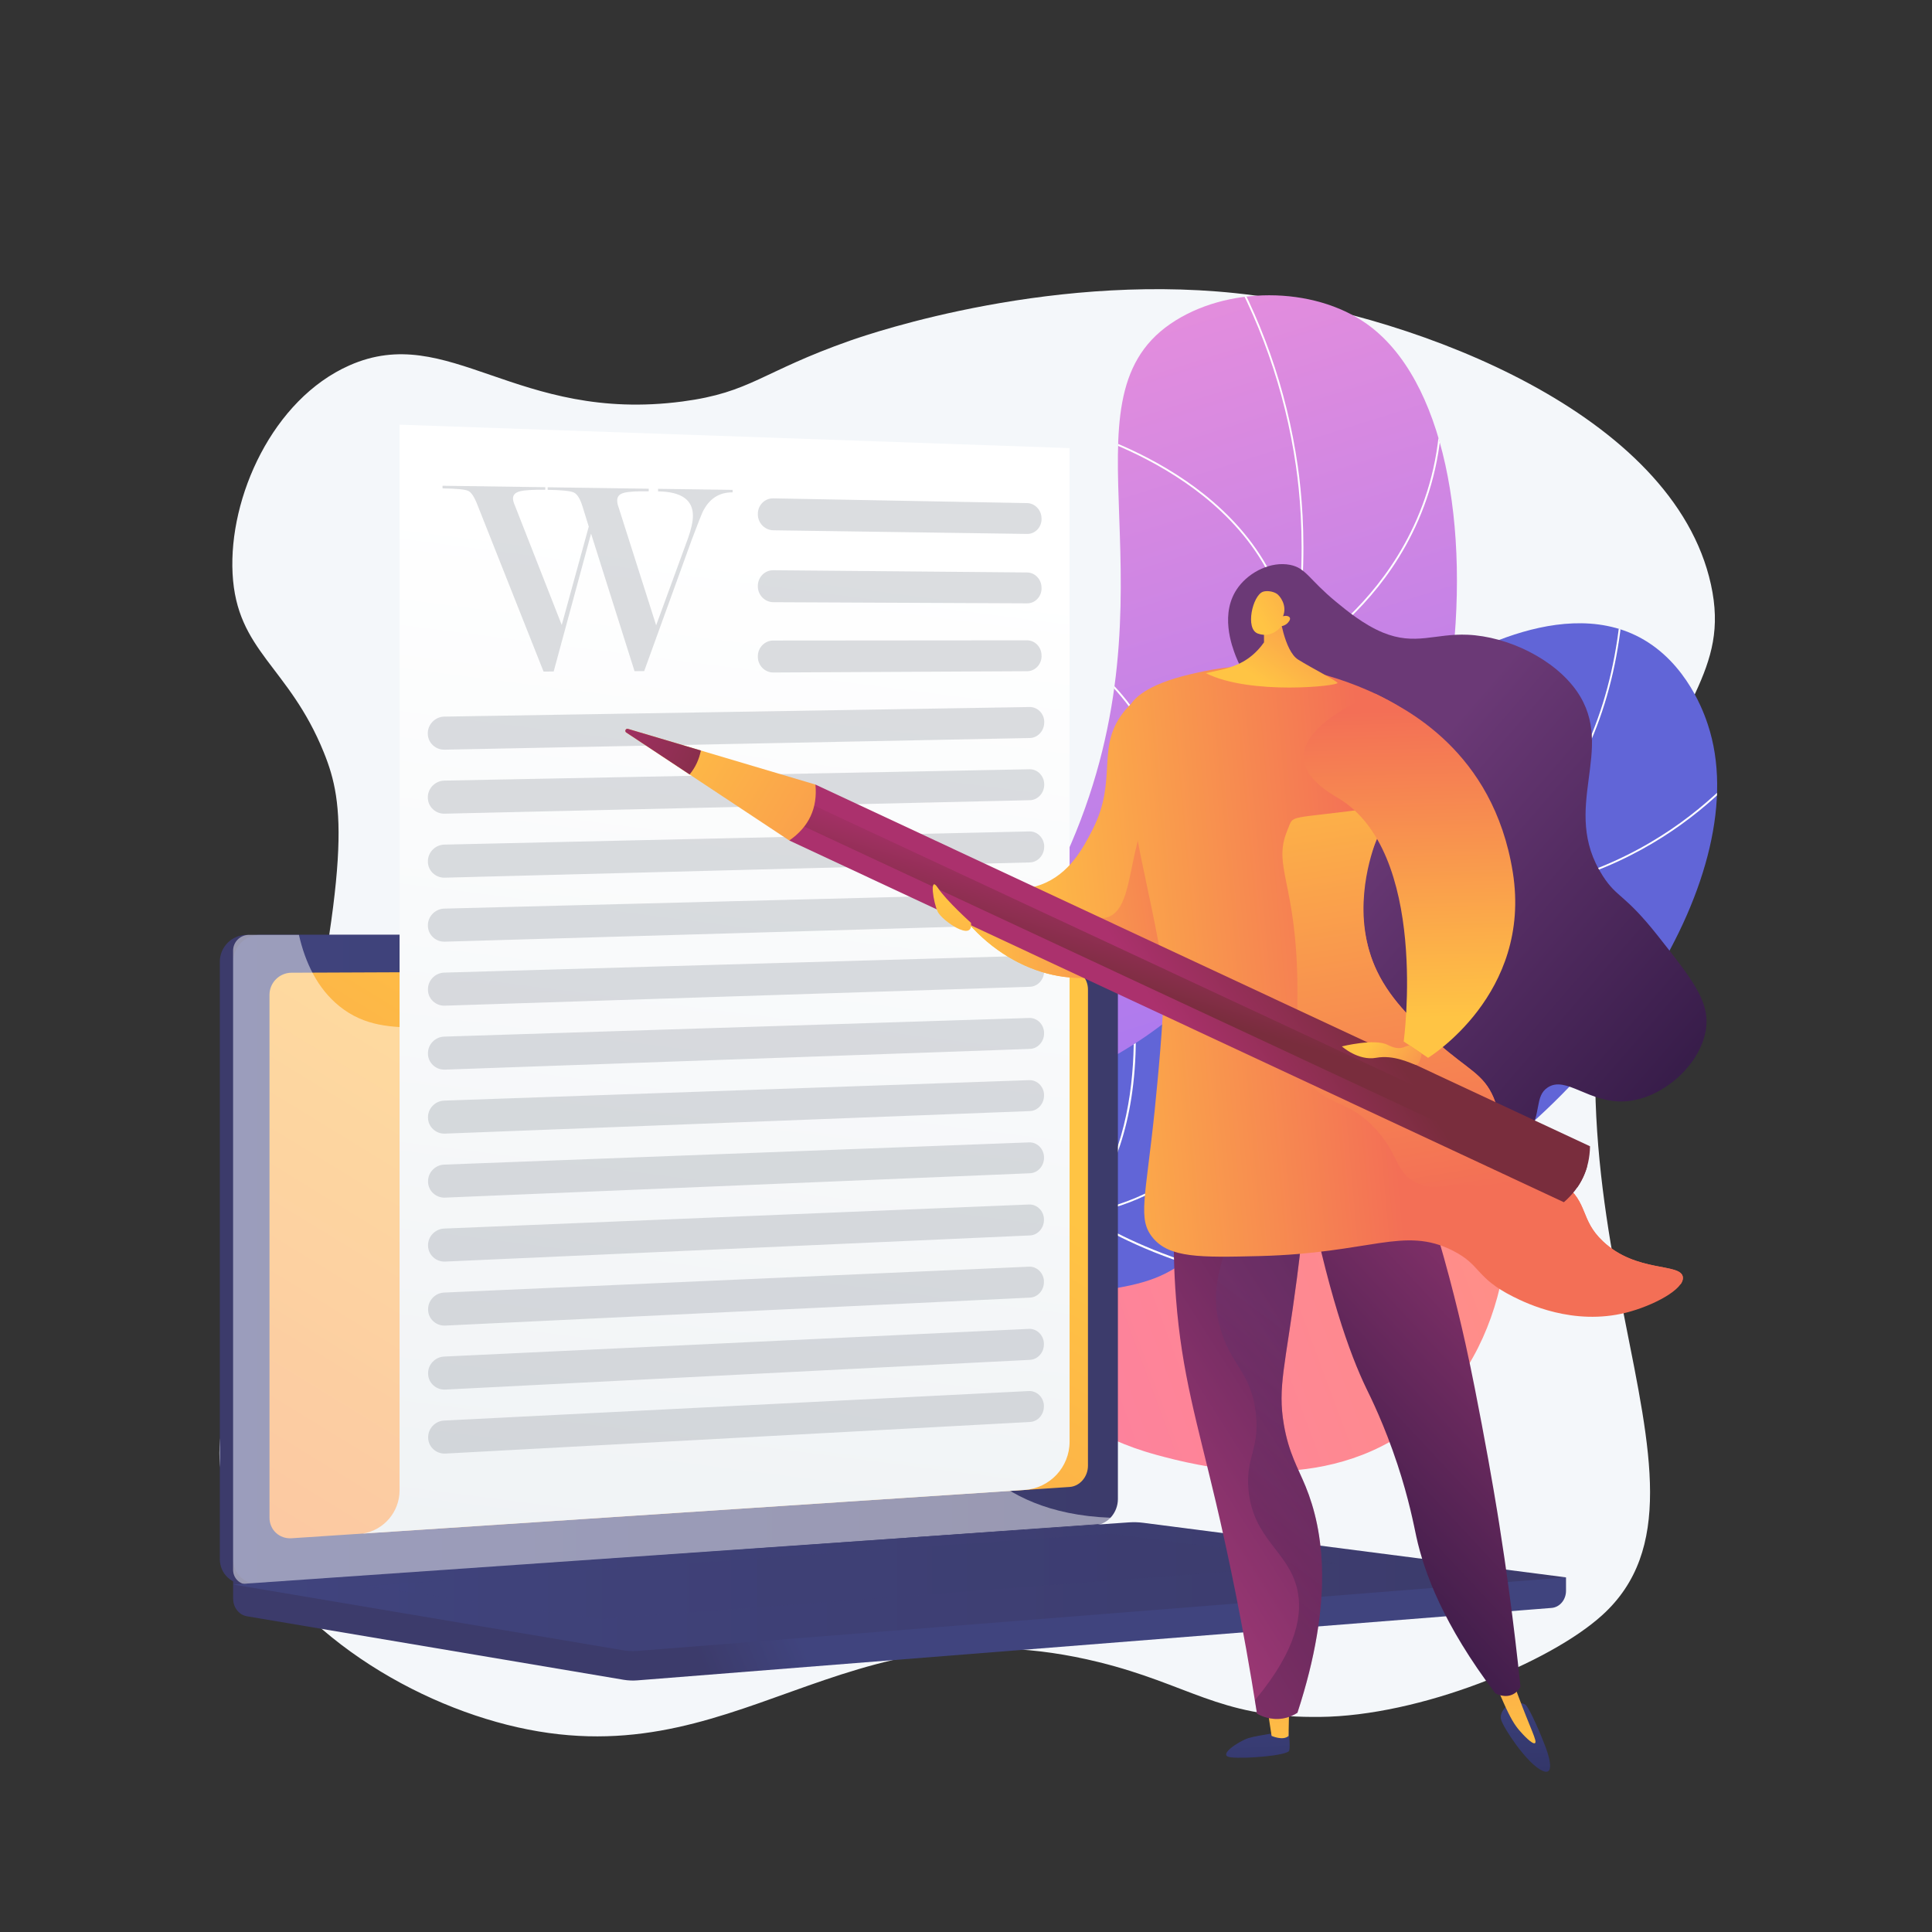
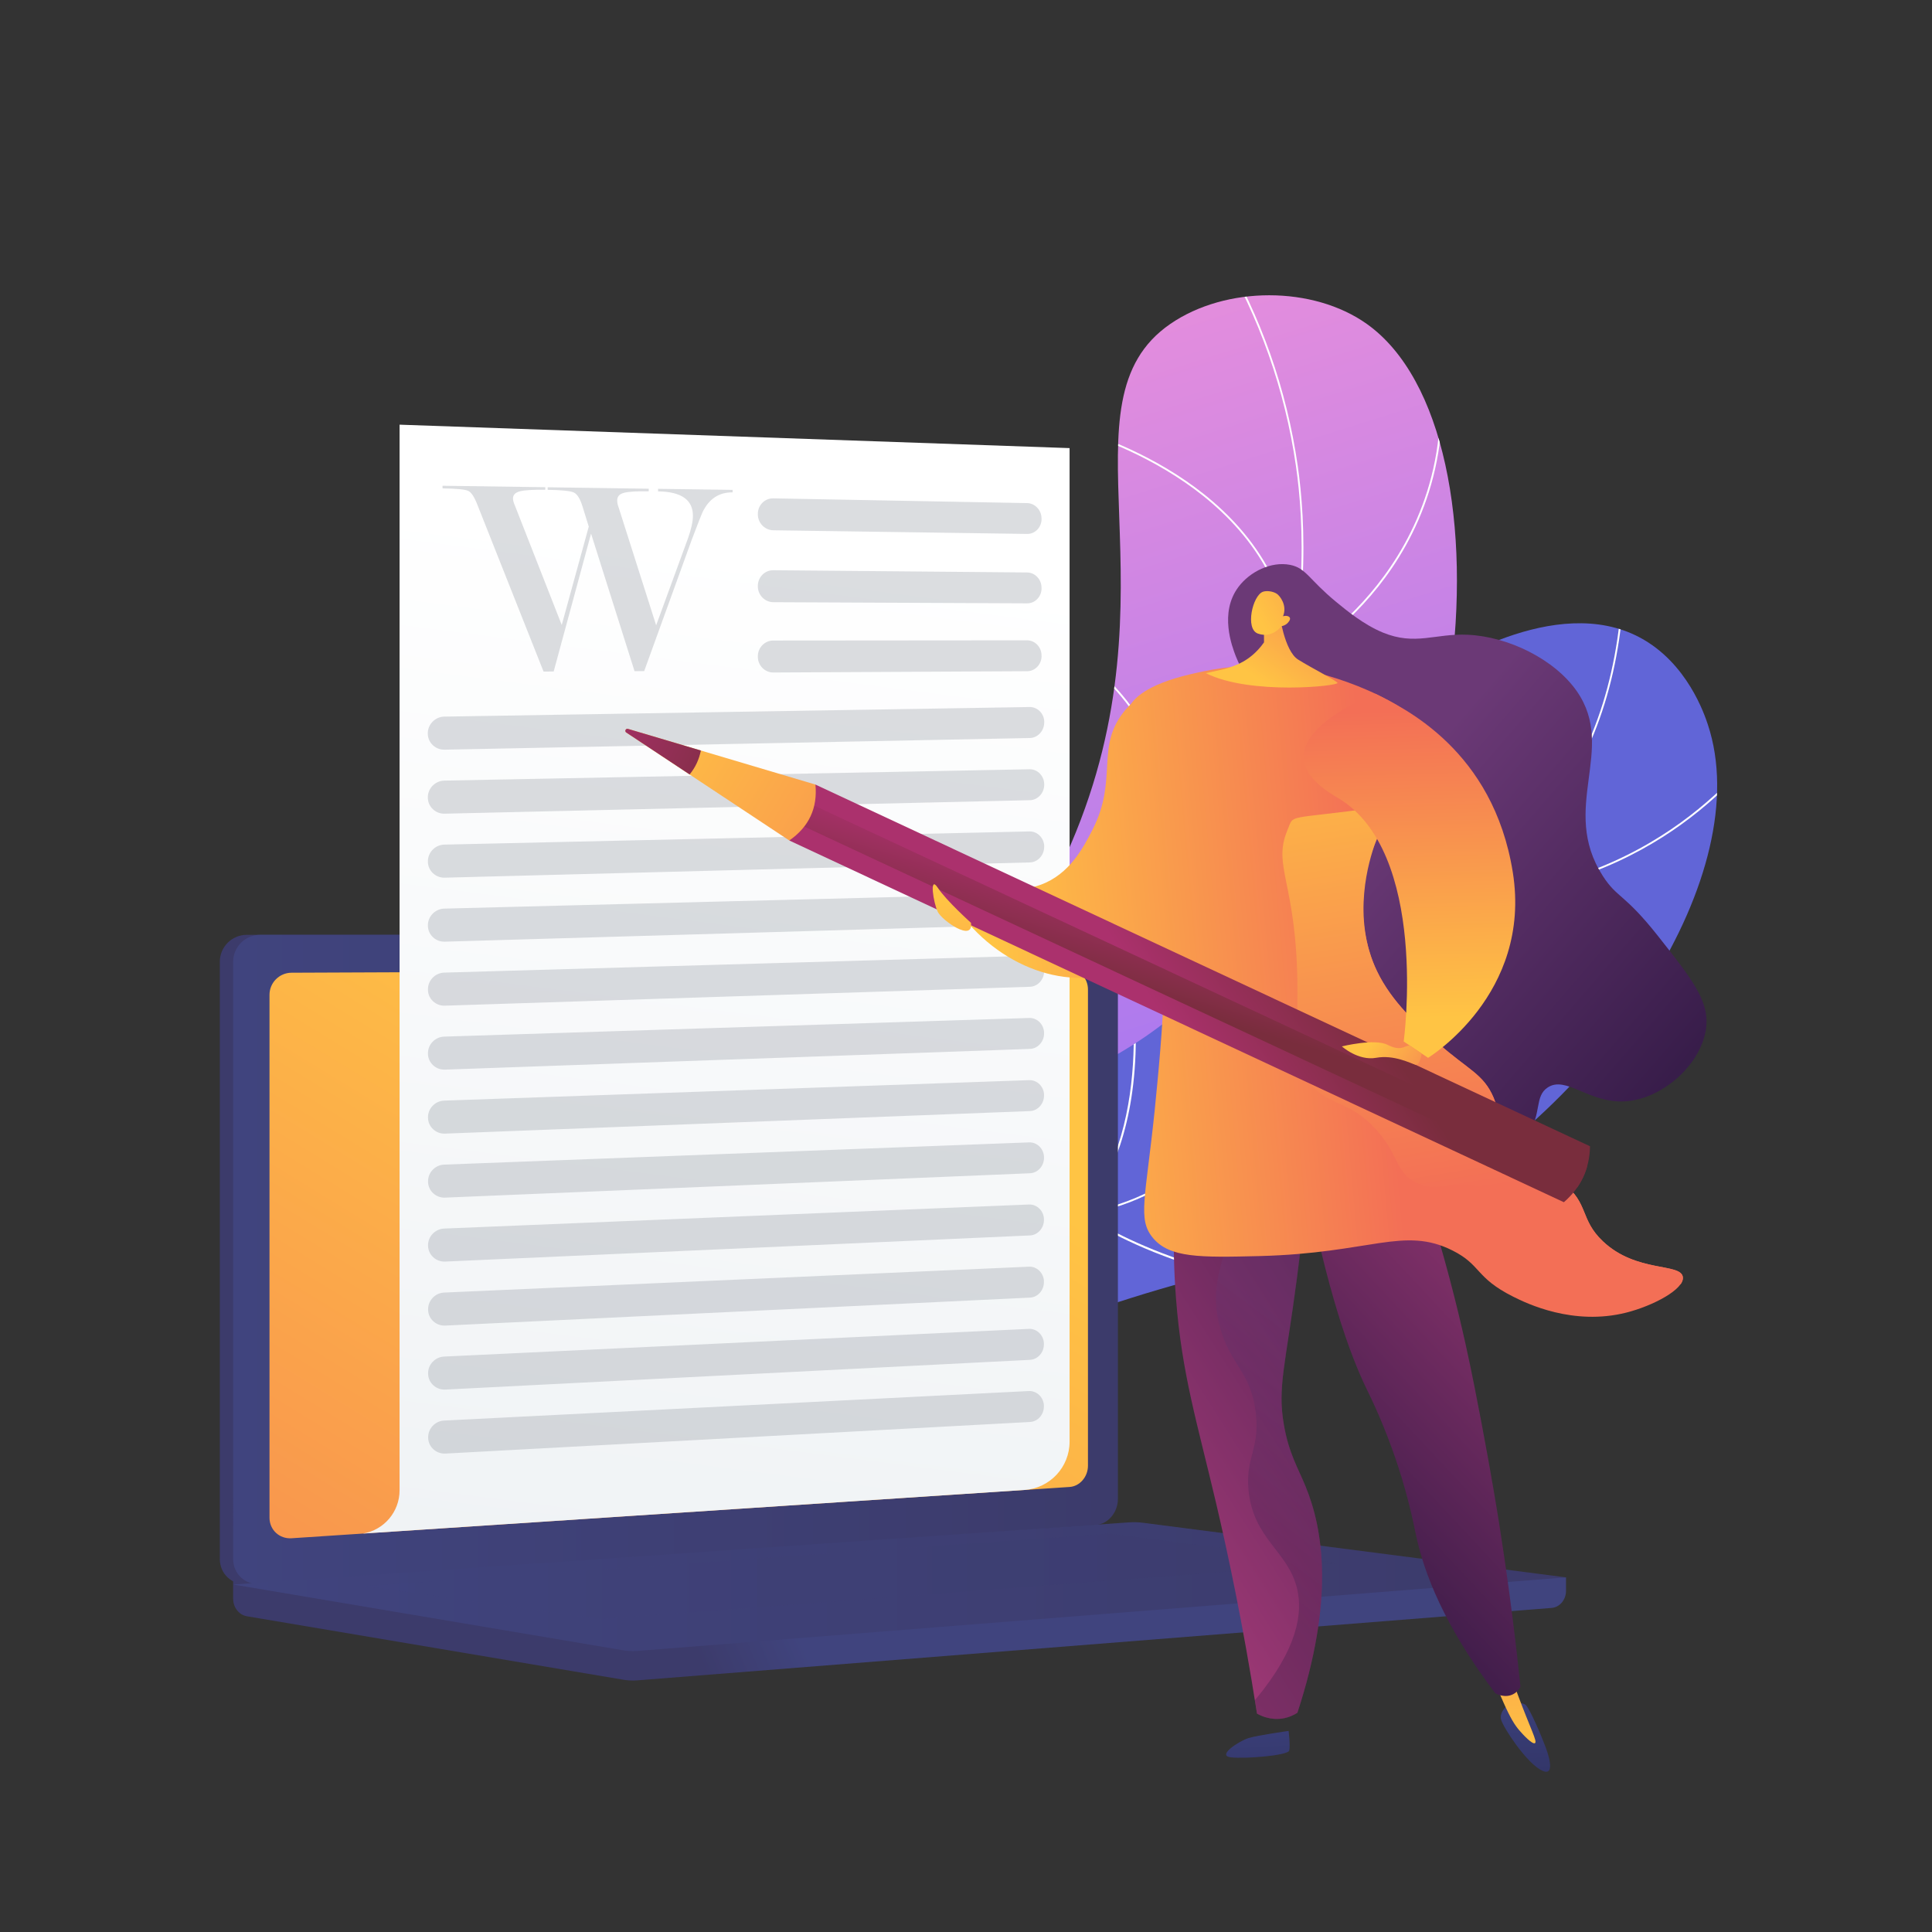
<svg xmlns="http://www.w3.org/2000/svg" xmlns:xlink="http://www.w3.org/1999/xlink" version="1.1" x="0px" y="0px" viewBox="0 0 3710 3710" style="enable-background:new 0 0 3710 3710;" xml:space="preserve">
  <rect x="0" y="0" width="3710" height="3710" fill="#333333" stroke="none" />
  <style type="text/css">
	.st0{fill:#F4F7FA;}
	.st1{clip-path:url(#SVGID_00000121983758461259841870000007239345870152349878_);}
	.st2{fill:#FFFFFF;}
	.st3{clip-path:url(#SVGID_00000152239650690144188360000001129319232117741964_);}
	.st4{fill:url(#SVGID_00000031906709372973249830000013454560593897697467_);}
	.st5{fill:url(#SVGID_00000145017882488214488750000015173523761120881046_);}
	.st6{fill:url(#SVGID_00000181798303057853961290000006615050728723353014_);}
	.st7{fill:url(#SVGID_00000029745557702491100670000013782602319890832293_);}
	.st8{fill:url(#SVGID_00000122694829107742926710000004389039874273674655_);}
	.st9{opacity:0.48;fill:#FFFFFF;}
	.st10{fill:url(#SVGID_00000156546536900854283000000003583242459233286023_);}
	.st11{opacity:0.3;fill:url(#SVGID_00000031925797568306669400000007102659576217581462_);}
	.st12{fill:url(#SVGID_00000005985887140104204570000004758200307479907509_);}
	.st13{opacity:0.39;}
	.st14{fill:#A2A7AE;}
	.st15{opacity:0.39;fill:#A2A7AE;}
	.st16{fill:url(#SVGID_00000093136040222805711190000013455313162360169660_);}
	.st17{fill:url(#SVGID_00000165209768866990631250000008379586290152352433_);}
	.st18{fill:url(#SVGID_00000149374511411464165610000009273422643273660600_);}
	.st19{fill:url(#SVGID_00000025413443619112075240000017303973662807377839_);}
	.st20{fill:url(#SVGID_00000116232201560653793720000002924979565741324706_);}
	.st21{fill:url(#SVGID_00000178897584849263211570000007540094273471524738_);}
	.st22{fill:url(#SVGID_00000161628532378853128870000005461770870670721429_);}
	.st23{fill:url(#SVGID_00000111878200161035218960000005765411594380440211_);}
	.st24{opacity:0.3;fill:url(#SVGID_00000144335755118618803110000008106202031271583904_);}
	.st25{fill:url(#SVGID_00000160152582327406424910000013615576418396554938_);}
	.st26{fill:url(#SVGID_00000134234201423060666660000007963181595960898997_);}
	.st27{fill:url(#SVGID_00000046316206249076959170000005281946981293167492_);}
	.st28{fill:url(#SVGID_00000092429482898644452660000001179056647179733656_);}
	.st29{fill:url(#SVGID_00000057130863043861271620000017191555443490946692_);}
	.st30{fill:url(#SVGID_00000156555375839055682500000011263541042148715421_);}
	.st31{fill:url(#SVGID_00000039849014348695036230000012017587679659871669_);}
	.st32{fill:url(#SVGID_00000090262982312359977280000017955902672027013001_);}
	.st33{fill:url(#SVGID_00000022560509362780249450000009484937792801099429_);}
	.st34{fill:url(#SVGID_00000170971767172424494880000000528304624820028081_);}
	.st35{fill:url(#SVGID_00000161617418621320396620000015552306507465218996_);}
	.st36{fill:url(#SVGID_00000155114820384875852400000013008026558171518599_);}
</style>
  <g id="Background">
</g>
  <g id="Illustration">
    <g>
-       <path class="st0" d="M670.9,701.7C523.8,766.8,439,954.6,446.6,1101.3c7.8,149.9,107.9,177.2,175.2,343.5    c40.4,99.7,52,207.5-64.1,735.4c-115.9,527.4-164.4,572.9-120.2,696.1c80.8,225.1,320.5,381.1,535.8,435.7    c444.1,112.6,637.6-243.4,1136.8-120.2c171.8,42.4,230.2,104.7,410.6,105.2c3,0,7.5,0,13.3,0c192.6-1.7,442-104.1,542.6-195.3    c275.2-249.4-177.7-767.1,56.3-1487.6c86-264.9,189.3-324.5,152.6-491.7c-72.3-328.9-563.7-513.5-878.3-555.3    c-375-49.7-733.4,72.5-774.2,86.8c-171.7,60.3-190.2,99.6-322.7,117.1C991.7,812.9,861.8,617.2,670.9,701.7z" />
      <g>
        <g>
          <g>
            <defs>
              <path id="SVGID_1_" d="M1714.6,3051c-54.3-165.6-109.7-418.5-44.9-699.2c74.4-322.3,239.1-386.8,387-731.4        c211.1-491.8-27.8-848.1,190.7-998.4c106.6-73.3,274.2-73.4,377.5,0.2c294.8,210,214,1124.6-253.8,1481.5        c-211.5,161.4-396.1,142.3-554.9,351.1C1676,2639.4,1687,2882.9,1714.6,3051z" />
            </defs>
            <linearGradient id="SVGID_00000166641697460951563730000017803349588133016994_" gradientUnits="userSpaceOnUse" x1="1851.996" y1="716.425" x2="2439.59" y2="2586.039">
              <stop offset="3.597120e-03" style="stop-color:#E38DDD" />
              <stop offset="1" style="stop-color:#9571F6" />
            </linearGradient>
            <use xlink:href="#SVGID_1_" style="overflow:visible;fill:url(#SVGID_00000166641697460951563730000017803349588133016994_);" />
            <clipPath id="SVGID_00000034087630853837370060000008753165448766554035_">
              <use xlink:href="#SVGID_1_" style="overflow:visible;" />
            </clipPath>
            <g style="clip-path:url(#SVGID_00000034087630853837370060000008753165448766554035_);">
              <path class="st2" d="M1680.5,2634l-3.4-0.9c17.8-69.9,41.7-138.6,71.1-204.2c67.6-150.8,142-233.6,236.3-338.5        c61.3-68.2,130.7-145.4,211-256.2c150.1-207.1,196.6-279.8,238.2-396.8c82.4-231.6,69.8-439.3,54.9-542.5        c-21.1-146.4-70.2-285.6-146-414l3-1.8c76,128.7,125.2,268.5,146.4,415.3c14.9,103.5,27.6,311.8-55,544.2        c-41.8,117.4-88.4,190.3-238.7,397.7c-80.3,110.9-149.8,188.2-211.2,256.4c-94.1,104.6-168.3,187.3-235.7,337.6        C1722.1,2495.9,1698.2,2564.3,1680.5,2634z" />
              <path class="st2" d="M2479,1273.3l-0.1-2.9c-3-170.8-112.2-281.3-203.2-343.9c-98.8-68-198-95.8-199-96.1l0.9-3.4        c1,0.3,100.8,28.3,200.1,96.6c91.2,62.8,200.4,173.2,204.6,343.8c14.9-8.6,92.3-56,162-143.7c71-89.5,148.2-240.4,112.5-451.7        l3.5-0.6c35.9,212.6-41.8,364.6-113.3,454.6c-77.5,97.5-164.6,145.4-165.5,145.9L2479,1273.3z" />
              <path class="st2" d="M2452,1821.4c-17.4,0-33.9-0.9-49.1-2.3c-95.8-8.8-164.3-39.8-165-40.1l-1.3-0.6l0.4-1.4        c44-167.7,5.8-291.2-34-365.3c-43.1-80.3-97.2-121.4-97.7-121.8l2.1-2.8c0.5,0.4,55.3,42,98.7,122.9        c40,74.5,78.4,198.4,34.7,366.4c10,4.4,74.8,31.2,162.7,39.2c87.8,8,217.1-1.7,335.1-93.6l2.2,2.8        C2642.2,1801.5,2535.9,1821.4,2452,1821.4z" />
              <path class="st2" d="M2254.8,2141.5c-51.1,0-93-7.1-125.5-15.9c-80.2-21.8-121.3-58.7-121.7-59.1l-0.9-0.9l0.5-1.2        c74.3-170.3-29.3-448.8-30.4-451.6l3.3-1.2c1.1,2.8,104.7,281.3,30.8,453c6.5,5.5,46.7,37.8,119.5,57.5        c73.3,19.9,195.7,30.9,362-29.9l1.2,3.3C2399.9,2130,2319.9,2141.5,2254.8,2141.5z" />
            </g>
          </g>
        </g>
        <g>
          <g>
            <defs>
              <path id="SVGID_00000124845609679212362050000011014718531735307958_" d="M1546.1,2791.3c-18.4-111.3-29-285,61.6-440.4        c158-271.1,446-181.2,721.6-471.6c222.3-234.2,152.3-416.3,398.6-572c41.2-26.1,259.1-169.5,421.1-83.1        c91.3,48.7,124.4,148.6,130.6,167.3c93.9,283.5-194.9,727.3-571.2,930.3c-216.2,116.6-286,78.5-666.5,214.5        C1818.3,2616.4,1650.4,2719.3,1546.1,2791.3z" />
            </defs>
            <linearGradient id="SVGID_00000049915937459207105620000001119441619339986876_" gradientUnits="userSpaceOnUse" x1="3161.781" y1="5392.067" x2="3053.632" y2="4914.936">
              <stop offset="0" style="stop-color:#AA80F9" />
              <stop offset="0.996" style="stop-color:#6165D7" />
            </linearGradient>
            <use xlink:href="#SVGID_00000124845609679212362050000011014718531735307958_" style="overflow:visible;fill:url(#SVGID_00000049915937459207105620000001119441619339986876_);" />
            <clipPath id="SVGID_00000165954110576619084700000016949338846688466822_">
              <use xlink:href="#SVGID_00000124845609679212362050000011014718531735307958_" style="overflow:visible;" />
            </clipPath>
            <g style="clip-path:url(#SVGID_00000165954110576619084700000016949338846688466822_);">
              <path class="st2" d="M1513.3,2925.1l-3.5-0.7c55.3-265.8,160.3-444.5,312-530.8c74.2-42.3,133.3-49,195.9-56.1        c67.4-7.6,137-15.5,229-71.1c89.4-54,121.4-106.1,162-172c36.5-59.2,81.8-132.9,183.7-231.1c89.3-86,154.3-126.3,211.6-161.8        c62.2-38.5,111.3-68.9,168.1-143.4c92.9-121.7,141.4-277.7,144.2-463.7l3.5,0.1c-2.9,186.8-51.6,343.5-145,465.8        c-57.3,75-106.6,105.6-169.1,144.3c-57.2,35.4-122,75.6-211,161.4c-101.5,97.8-146.8,171.3-183.1,230.4        c-40.8,66.3-73.1,118.6-163.2,173.1c-92.6,56-162.7,63.9-230.4,71.6c-62.2,7-121,13.7-194.6,55.6        C1672.9,2482.5,1568.5,2660.3,1513.3,2925.1z" />
              <path class="st2" d="M2803.2,1720.7c-7.7,0-15.4-0.1-23.2-0.4l-2.4-0.1l0.7-2.2c1.2-3.7,120.6-373-15.4-525.7l2.6-2.3        c39.7,44.5,82.3,136.8,60.2,323.3c-12.1,101.8-38.6,188.7-43.3,203.6c202.6,5.6,353.2-71.1,444-136.5        c98.7-71.2,149.9-144.7,150.4-145.4l2.9,2c-0.5,0.7-52,74.8-151.3,146.3C3140.4,1646.7,2996.2,1720.7,2803.2,1720.7z" />
              <path class="st2" d="M2818,2035.2c-31.2,0-60.2-1.6-86.5-4.2c-141.4-13.6-237.3-55.9-238.3-56.3l-1.4-0.6l0.4-1.5        c53.2-192.5,6.3-466.4,5.8-469.2l3.5-0.6c0.5,2.7,47.3,276-5.5,469.2c12.2,5.2,104.3,42.8,235.9,55.4        c129.9,12.5,326.2,2.6,523.3-115.6l1.8,3C3099.1,2009.7,2941.5,2035.2,2818,2035.2z" />
              <path class="st2" d="M2650.4,2484.2c-184.8,0-327.6-39-416.4-72.7c-101.2-38.4-156.1-78.4-156.6-78.8l-1.5-1.1l1.2-1.4        c146.2-178.5,89.3-473.3,88.7-476.3l3.5-0.7c0.2,0.7,14.9,75.5,11.2,171.3c-6.1,159-57.1,254.2-99.4,306.4        c20,13.9,235.3,157.2,597.7,149.5l0.1,3.5C2669.3,2484.1,2659.8,2484.2,2650.4,2484.2z" />
            </g>
          </g>
        </g>
        <g>
          <linearGradient id="SVGID_00000111162064243882491430000009972058162640396717_" gradientUnits="userSpaceOnUse" x1="74.661" y1="1301.641" x2="-1552.911" y2="2638.577" gradientTransform="matrix(0.946 0.325 -0.325 0.946 3271.104 1020.593)">
            <stop offset="0" style="stop-color:#FF9085" />
            <stop offset="1" style="stop-color:#FB6FBB" />
          </linearGradient>
-           <path style="fill:url(#SVGID_00000111162064243882491430000009972058162640396717_);" d="M1542.2,2696.8      c61.9-44.5,163.1-108.8,299.4-157.1c242.3-85.9,353.3-35.2,455.9-137.7c106.2-106,37.4-210.5,164.5-328.9      c10.7-10,147.2-133.8,270.6-87.7c86.4,32.3,120,130.4,135.8,176.4c61.2,178.7,25.6,450.9-165,585.2      c-180.7,127.3-409.5,66.6-482.2,46.9c-127.4-34.7-157.6-84.4-287.2-115.8C1776.5,2640,1634.9,2668.3,1542.2,2696.8z" />
        </g>
      </g>
      <g>
        <g>
          <linearGradient id="SVGID_00000052092744226445416360000014791618304033317507_" gradientUnits="userSpaceOnUse" x1="1529.102" y1="3126.078" x2="1349.409" y2="3201.549">
            <stop offset="0" style="stop-color:#40447E" />
            <stop offset="0.996" style="stop-color:#3C3B6B" />
          </linearGradient>
          <path style="fill:url(#SVGID_00000052092744226445416360000014791618304033317507_);" d="M3007.1,3029L447.7,3008v62      c0,16.8,11.2,31.1,26.3,33.7l723.7,122c8.6,1.4,17.3,1.8,26,1.1l1755.7-139.1c15.7-1.2,27.8-15.6,27.8-32.9V3029z" />
          <g>
            <linearGradient id="SVGID_00000088131078508437691180000011773371009233598080_" gradientUnits="userSpaceOnUse" x1="1237.845" y1="2376.896" x2="1054.513" y2="2453.895">
              <stop offset="0" style="stop-color:#40447E" />
              <stop offset="0.996" style="stop-color:#3C3B6B" />
            </linearGradient>
            <path style="fill:url(#SVGID_00000088131078508437691180000011773371009233598080_);" d="M2078.3,2928.5L474.1,3041.9       c-28.7,2-52-19.5-52-48.2V1846.9c0-28.6,23.3-51.8,52-51.8h1604.2c23.6,0,42.8,21,42.8,46.9v1036.7       C2121.1,2904.5,2101.9,2926.9,2078.3,2928.5z" />
            <linearGradient id="SVGID_00000134945548998404191980000010157890196793778322_" gradientUnits="userSpaceOnUse" x1="447.651" y1="2418.576" x2="2146.647" y2="2418.576">
              <stop offset="0" style="stop-color:#40447E" />
              <stop offset="0.996" style="stop-color:#3C3B6B" />
            </linearGradient>
            <path style="fill:url(#SVGID_00000134945548998404191980000010157890196793778322_);" d="M2103.9,2928.5L499.7,3041.9       c-28.7,2-52-19.5-52-48.2V1846.9c0-28.6,23.3-51.8,52-51.8h1604.2c23.6,0,42.8,21,42.8,46.9v1036.7       C2146.6,2904.5,2127.5,2926.9,2103.9,2928.5z" />
            <linearGradient id="SVGID_00000079487114285165461590000017603212214690484120_" gradientUnits="userSpaceOnUse" x1="1520.947" y1="2006.777" x2="218.83" y2="4135.456">
              <stop offset="0" style="stop-color:#FFC444" />
              <stop offset="0.996" style="stop-color:#F36F56" />
            </linearGradient>
            <path style="fill:url(#SVGID_00000079487114285165461590000017603212214690484120_);" d="M2053.9,2855.4l-1494.1,98.5       c-23.4,1.5-42.3-16.2-42.3-39.5v-1004c0-23.4,19-42.4,42.3-42.5l1494.1-6.2c19.5-0.1,35.3,17.1,35.3,38.4v914.5       C2089.2,2835.9,2073.4,2854.2,2053.9,2855.4z" />
            <path class="st2" d="M1358.4,1826.5c0,10.7-8.3,19.3-18.5,19.3c-10.2,0-18.5-8.6-18.5-19.3c0-10.7,8.3-19.3,18.5-19.4       C1350.2,1807.2,1358.4,1815.8,1358.4,1826.5z" />
-             <path class="st9" d="M1717.4,2614c-123.7-66.5-220.9,17.8-314.8-65.4c-56.9-50.4-29-88-99-163.4       c-77.5-83.5-128-55.4-205.9-130.5c-98.5-95-49.3-168.9-134.1-237.1c-103-82.7-214-6.2-312-85.5c-42.3-34.2-65.5-84-77.6-136.9       h-95.9c-16.8,0-30.5,13.6-30.5,30.4v1188.8c0,16.8,13.6,29.5,30.5,28.3L2113,2926.5c8-0.6,15.1-5.3,19.7-12       c-119.7-4.4-193.2-44.5-240.2-86C1800.6,2747.4,1816.5,2667.4,1717.4,2614z" />
          </g>
          <linearGradient id="SVGID_00000124146568007931704820000012654004020486409114_" gradientUnits="userSpaceOnUse" x1="447.651" y1="3046.858" x2="3007.119" y2="3046.858">
            <stop offset="0" style="stop-color:#40447E" />
            <stop offset="0.996" style="stop-color:#3C3B6B" />
          </linearGradient>
          <path style="fill:url(#SVGID_00000124146568007931704820000012654004020486409114_);" d="M2167.8,2923.4L447.7,3042.7l750,126.5      c8.6,1.4,17.3,1.8,26,1.1L3007.1,3029l-811.9-104.8C2186.1,2923,2176.9,2922.8,2167.8,2923.4z" />
          <linearGradient id="SVGID_00000113313477606221918900000003541086872984608949_" gradientUnits="userSpaceOnUse" x1="698.65" y1="3027.155" x2="2573.956" y2="3027.155">
            <stop offset="0" style="stop-color:#40447E" />
            <stop offset="0.996" style="stop-color:#3C3B6B" />
          </linearGradient>
          <polygon style="opacity:0.3;fill:url(#SVGID_00000113313477606221918900000003541086872984608949_);" points="698.6,3045.7       2130.7,2944.9 2574,3001.6 1154.2,3109.4     " />
        </g>
        <linearGradient id="SVGID_00000131341730126757165150000004705627512561893509_" gradientUnits="userSpaceOnUse" x1="1506.912" y1="1046.574" x2="1170.446" y2="3661.192">
          <stop offset="0" style="stop-color:#FFFFFF" />
          <stop offset="0.996" style="stop-color:#EBEFF2" />
        </linearGradient>
        <path style="fill:url(#SVGID_00000131341730126757165150000004705627512561893509_);" d="M2053.9,2768.5v-1908L767.3,815.5     v2046.3c0,41.3-29.9,76.5-70.6,83.1h0l1270.5-83.7C2016,2857.9,2053.9,2817.4,2053.9,2768.5z" />
        <g class="st13">
          <g>
            <path class="st14" d="M1135,1024.7l-71.8,264.8l-19.4,0.1l-127-320.1c-5.8-15.1-11.7-24.1-17.7-26.9c-6-2.8-22.4-4.4-49.3-4.8       l0-5l197.3,2.8l0,4.9c-23.3-0.3-39.5,0.6-48.5,2.9c-9,2.3-13.5,6.9-13.5,13.8c0,3.7,1.2,8.1,3.5,13.2l90.1,229.8l51.9-189       l-12.1-39c-4.6-14.7-10.1-23.5-16.7-26.5c-6.5-3-23.2-4.7-50.1-5.1l0-4.9l194,2.8l0,4.9c-22.7-0.3-38.5,0.6-47.3,2.9       c-8.8,2.2-13.2,7.1-13.2,14.7c0,4,0.8,8,2.3,12l72.5,227.8l61.3-167.5c6.2-17.5,9.3-31.8,9.3-43c0-30.5-22.2-46.1-66.9-46.7       l0-4.9l143.1,2l0,4.8c-26.1-0.4-45.4,12.4-57.9,38.4c-1.9,3.9-8.7,21.4-20.5,52.5l-91.4,252.3l-18.5,0.1L1135,1024.7z" />
          </g>
        </g>
      </g>
      <g>
        <path class="st15" d="M2005.2,1387.4c0,16.2-12.6,29.5-27.6,29.8l-1124.2,22.4c-17.1,0.3-31.9-13.4-31.9-30.7l0-0.9     c0-17.3,14.4-31.6,31.6-31.9l1124.2-18.4c15-0.2,28,12.7,28,28.8L2005.2,1387.4z" />
        <path class="st15" d="M2005.2,1506.7c0.1,16.2-12.5,29.6-27.5,29.9l-1124.1,25.9c-17.1,0.4-31.9-13.3-32-30.6l0-0.9     c-0.1-17.3,14.3-31.6,31.5-32l1124-21.8c15-0.3,28,12.6,28.1,28.7L2005.2,1506.7z" />
        <path class="st15" d="M2005.1,1626.1c0.1,16.2-12.4,29.6-27.4,30l-1123.9,29.3c-17.1,0.4-32-13.2-32.1-30.5l0-0.9     c-0.1-17.3,14.2-31.7,31.4-32.1l1123.9-25.3c15-0.3,28,12.5,28.2,28.7L2005.1,1626.1z" />
        <path class="st15" d="M2005,1745.4c0.2,16.2-12.3,29.6-27.3,30.1l-1123.8,32.8c-17.1,0.5-32-13.1-32.2-30.4l0-0.9     c-0.2-17.3,14.1-31.7,31.3-32.2l1123.8-28.8c15-0.4,28.1,12.4,28.2,28.6L2005,1745.4z" />
        <path class="st15" d="M2005,1864.7c0.2,16.2-12.2,29.7-27.2,30.2l-1123.7,36.3c-17.1,0.6-32.1-13-32.3-30.3l0-0.9     c-0.3-17.3,14-31.8,31.2-32.3l1123.7-32.3c15-0.4,28.1,12.3,28.3,28.5L2005,1864.7z" />
        <path class="st15" d="M2004.9,1984c0.3,16.2-12.1,29.7-27.1,30.2L854.2,2054c-17.1,0.6-32.1-12.9-32.4-30.2l0-0.9     c-0.3-17.3,13.9-31.8,31.1-32.3l1123.6-35.8c15-0.5,28.1,12.2,28.4,28.4L2004.9,1984z" />
        <path class="st15" d="M2004.8,2103.3c0.3,16.2-12,29.7-27,30.3l-1123.4,43.3c-17.1,0.7-32.1-12.8-32.5-30.1l0-0.9     c-0.4-17.3,13.8-31.8,31-32.4l1123.5-39.3c15-0.5,28.2,12.1,28.5,28.3L2004.8,2103.3z" />
        <path class="st15" d="M2004.8,2222.6c0.4,16.2-11.9,29.8-26.9,30.4l-1123.3,46.8c-17.1,0.7-32.2-12.7-32.6-30l0-0.9     c-0.4-17.3,13.7-31.9,30.9-32.5l1123.3-42.7c15-0.6,28.2,12,28.6,28.2L2004.8,2222.6z" />
        <path class="st15" d="M2004.7,2341.9c0.4,16.2-11.8,29.8-26.8,30.5l-1123.2,50.2c-17.1,0.8-32.2-12.6-32.7-29.9l0-0.9     c-0.5-17.3,13.7-31.9,30.8-32.6L1976,2313c15-0.6,28.3,12,28.7,28.1L2004.7,2341.9z" />
        <path class="st15" d="M2004.6,2461.2c0.5,16.2-11.7,29.9-26.7,30.6l-1123,53.7c-17.1,0.8-32.3-12.5-32.8-29.8l0-0.9     c-0.5-17.3,13.6-32,30.7-32.7l1123.1-49.7c15-0.7,28.3,11.9,28.8,28L2004.6,2461.2z" />
        <path class="st15" d="M2004.6,2580.6c0.5,16.2-11.6,29.9-26.6,30.7L855,2668.4c-17.1,0.9-32.3-12.4-32.9-29.7l0-0.9     c-0.6-17.3,13.5-32,30.6-32.8l1123-53.2c15-0.7,28.3,11.8,28.9,27.9L2004.6,2580.6z" />
        <path class="st15" d="M2004.5,2699.9c0.6,16.2-11.5,29.9-26.5,30.7l-1122.8,60.7c-17.1,0.9-32.3-12.3-33-29.6l0-0.9     c-0.6-17.3,13.4-32.1,30.5-32.9l1122.9-56.7c15-0.8,28.4,11.7,29,27.9L2004.5,2699.9z" />
      </g>
      <g>
        <linearGradient id="SVGID_00000147197309873689449130000001586991528004700033_" gradientUnits="userSpaceOnUse" x1="2403.51" y1="3142.459" x2="2431.855" y2="3652.658">
          <stop offset="0" style="stop-color:#444B8C" />
          <stop offset="0.996" style="stop-color:#26264F" />
        </linearGradient>
        <path style="fill:url(#SVGID_00000147197309873689449130000001586991528004700033_);" d="M2474.5,3323.9c0,0,3.5,28.2,1.2,37.7     c-2.4,9.5-84.4,16.3-112.2,13c-27.8-3.3,16.6-31.7,34.3-37.1C2415.5,3332.1,2474.5,3323.9,2474.5,3323.9z" />
        <linearGradient id="SVGID_00000157271980311921695330000015114612337804517048_" gradientUnits="userSpaceOnUse" x1="2457.042" y1="3393.892" x2="2441.985" y2="2705.052">
          <stop offset="0" style="stop-color:#FFC444" />
          <stop offset="0.996" style="stop-color:#F36F56" />
        </linearGradient>
-         <path style="fill:url(#SVGID_00000157271980311921695330000015114612337804517048_);" d="M2433.2,3276.8l8.6,56.6     c0,0,22,9.9,32.6,0.1l1.2-59.2L2433.2,3276.8z" />
        <linearGradient id="SVGID_00000155850181879734207660000002793918099714765986_" gradientUnits="userSpaceOnUse" x1="2916.525" y1="3113.967" x2="2944.868" y2="3624.144">
          <stop offset="0" style="stop-color:#444B8C" />
          <stop offset="0.996" style="stop-color:#26264F" />
        </linearGradient>
        <path style="fill:url(#SVGID_00000155850181879734207660000002793918099714765986_);" d="M2895.5,3274.3c0,0-17.4,12.9-12.8,28.4     c4.6,15.5,45.2,77.4,74.2,95c28.9,17.6,19.9-19.1,11.4-41.9c-8.4-22.8-29.9-73.1-38.3-81.5     C2921.6,3265.9,2895.5,3274.3,2895.5,3274.3z" />
        <linearGradient id="SVGID_00000065787368661230415390000004907774294267787670_" gradientUnits="userSpaceOnUse" x1="2908.711" y1="3384.02" x2="2893.654" y2="2695.177">
          <stop offset="0" style="stop-color:#FFC444" />
          <stop offset="0.996" style="stop-color:#F36F56" />
        </linearGradient>
        <path style="fill:url(#SVGID_00000065787368661230415390000004907774294267787670_);" d="M2864.2,3212.1     c8.4,23.4,16.5,42.7,22.8,56.9c14,31.5,21.7,43.3,30.3,53.5c7.6,8.9,25.4,27.9,30.3,24.8c4.9-3.2-8.2-26.3-33.4-94     c-3.7-9.8-15.2-41.1-15.2-41.1l0,0H2864.2z" />
        <linearGradient id="SVGID_00000052081594499890776740000011675542199093387683_" gradientUnits="userSpaceOnUse" x1="3024.636" y1="2349.024" x2="2130.812" y2="2916.867">
          <stop offset="0" style="stop-color:#311944" />
          <stop offset="1" style="stop-color:#A03976" />
        </linearGradient>
        <path style="fill:url(#SVGID_00000052081594499890776740000011675542199093387683_);" d="M2261.5,2232.5     c-6,58.9-11.8,150.4-3.2,261.4c11.2,144.6,40.1,236.1,76.4,390.3c22.2,94.2,52,232.9,79.1,406.4c6.3,3.6,24.7,13,48.5,9.5     c13.3-2,23.2-7.3,29.1-11.1c70.9-216.7,50-350.9,15.7-434.6c-14.6-35.7-32.3-63.8-41.7-118.6c-12.5-72.5,3-113.1,25-281     c15.7-119.7,13-138.2,2.5-156.2C2451.2,2226.9,2323.3,2228.3,2261.5,2232.5z" />
        <linearGradient id="SVGID_00000099623928653019152600000011058681968551730852_" gradientUnits="userSpaceOnUse" x1="2450.852" y1="2993.826" x2="3120.882" y2="2368.967">
          <stop offset="0" style="stop-color:#311944" />
          <stop offset="1" style="stop-color:#A03976" />
        </linearGradient>
        <path style="fill:url(#SVGID_00000099623928653019152600000011058681968551730852_);" d="M2505.6,2257.7     c43.4,224.3,86.1,342.1,118.3,408.8c8,16.4,34.5,69.5,59.6,145.5c22.2,67.3,31.5,116.8,36.2,138.6c15,68.8,52,169.2,151.6,300.9     c1.2,0.7,18.2,10.3,34.5,1.8c8.2-4.3,12.3-11.2,13.9-14.5c-13-125.9-28-231.7-40.9-313.4c-2.7-17.1-14.7-92.1-33.5-191     c-7.4-38.7-18.1-95.5-31.1-153.8c-16.1-72.6-40.7-171.4-78.7-289.7C2658.8,2279.8,2582.2,2268.7,2505.6,2257.7z" />
        <linearGradient id="SVGID_00000121247966091581917960000012078388189178558118_" gradientUnits="userSpaceOnUse" x1="1887.453" y1="1623.269" x2="2627.332" y2="1556.575">
          <stop offset="0" style="stop-color:#FFC444" />
          <stop offset="0.996" style="stop-color:#F36F56" />
        </linearGradient>
        <path style="fill:url(#SVGID_00000121247966091581917960000012078388189178558118_);" d="M1815.2,1709.3     c9.8-11.5,19.6-23,29.4-34.5c4.7,3.6,72.5,53.6,153.5,24.3c55.8-20.1,82.4-71.9,99.4-105c51.2-99.3,3.9-160.4,64-231.4     c16.7-19.7,51.2-45.6,76.6-42.7c60.4,6.9,118.2,177.5,80.9,323.2c-7.5,29.4-49,191.3-188.9,227.6     C2017.3,1900.1,1884.3,1836.1,1815.2,1709.3z" />
        <linearGradient id="SVGID_00000050632520399284625260000004697443103085657275_" gradientUnits="userSpaceOnUse" x1="3290.732" y1="2136.741" x2="2634.254" y2="1569.356">
          <stop offset="0" style="stop-color:#311944" />
          <stop offset="1" style="stop-color:#6B3976" />
        </linearGradient>
        <path style="fill:url(#SVGID_00000050632520399284625260000004697443103085657275_);" d="M2468.6,1370.4     c-24.6-22.8-71.8-49-95.4-110c-7.1-18.4-32.3-83.5,4.9-133.2c22.1-29.6,63.1-49.6,99.2-42.5c30.9,6.1,35.7,27.6,88.2,70.9     c20.4,16.8,53.3,43.9,89.8,59c62.6,25.8,100.2,1.5,163,4.3c77.2,3.4,166.9,46.5,210.1,109.1c76.7,111.2-34.4,224,49.6,354.3     c27.5,42.7,41.1,33.1,106.3,115.7c65.3,82.7,97.9,124.1,92.1,174.8c-8.1,70.4-83.8,137.6-155.2,142.1     c-69.7,4.5-114-50.4-149.5-26.4c-25.3,17.1-10.8,50.3-37.6,90.2c-34.6,51.4-102.5,61.7-113.5,63.3     c-101.9,15.4-239.3-104.1-297.6-245.6C2417.7,1741.1,2602.5,1494.2,2468.6,1370.4z" />
        <linearGradient id="SVGID_00000070819623859946585240000014828597963840337301_" gradientUnits="userSpaceOnUse" x1="2274.832" y1="2973.367" x2="2560.911" y2="2589.418">
          <stop offset="0" style="stop-color:#311944" />
          <stop offset="1" style="stop-color:#6B3976" />
        </linearGradient>
        <path style="opacity:0.3;fill:url(#SVGID_00000070819623859946585240000014828597963840337301_);" d="M2507.2,2854.5     c-14.6-35.7-32.3-63.8-41.7-118.6c-12.5-72.5,3-113.1,25-281c15.7-119.7,13-138.2,2.5-156.2c-22.7-39-70.9-56.3-120-63.4     c0.7,2.5,1.3,5,1.9,7.5c25.8,117.7-72.6,189.6-28.2,319c21.9,63.8,56.8,78.4,64.9,152.5c7.6,69.3-20,83.8-14.1,146.8     c8.8,94.2,75.7,117,93.2,189.2c11.3,46.9,1.8,115.4-80.9,214.6c1.4,8.5,2.7,17.1,4.1,25.8c6.3,3.6,24.7,13,48.5,9.5     c13.3-2,23.2-7.3,29.1-11.1C2562.3,3072.4,2541.4,2938.2,2507.2,2854.5z" />
        <linearGradient id="SVGID_00000009576603705940407680000013366532027958473653_" gradientUnits="userSpaceOnUse" x1="2191.045" y1="1935.993" x2="2728.48" y2="1935.993" gradientTransform="matrix(0.991 -0.137 0.137 0.991 -620.238 96.606)">
          <stop offset="0" style="stop-color:#FFC444" />
          <stop offset="0.996" style="stop-color:#F36F56" />
        </linearGradient>
-         <path style="fill:url(#SVGID_00000009576603705940407680000013366532027958473653_);" d="M2248.4,1489.6     c-93.6,97.6-59.8,255.2-123.3,272.2c-19.4,5.2-20.4-10.1-69.6-18.9c-71.9-12.8-101.1,14.3-151.9,4c-21-4.3-49.2-15.7-79.8-47.6     c-2.8,3.3-5.7,6.7-8.5,10c69.1,126.8,202.1,190.9,315,161.5c139.9-36.3,181.3-198.2,188.9-227.6c17.5-68.3,14-142.2-0.8-202     C2295,1451.6,2270.3,1466.8,2248.4,1489.6z" />
        <linearGradient id="SVGID_00000098928999571184264910000006656217797396276377_" gradientUnits="userSpaceOnUse" x1="1919.307" y1="1976.653" x2="2659.185" y2="1909.96">
          <stop offset="0" style="stop-color:#FFC444" />
          <stop offset="0.996" style="stop-color:#F36F56" />
        </linearGradient>
        <path style="fill:url(#SVGID_00000098928999571184264910000006656217797396276377_);" d="M2170.8,1353.5     c6.5-10.1,27.2-38.1,114.9-58.7c31.5-7.4,82-18.6,146.6-16.2c10.8,0.4,45.7,2.2,83.3,10.3c80.1,17.4,239.7,78.3,245.3,161.4     c4,59.3-75.1,63.1-119.9,168.1c-32.6,76.5-32.4,172.1,3.2,246.4c28.5,59.7,79,104.5,117.4,138.5c57.5,51,87.3,58.9,106.6,104.6     c21,49.8-0.2,74.1,25.9,108.1c28,36.6,60.8,19.6,108.3,56.6c48.6,37.9,31.3,69.1,75.6,111c64.3,60.9,149.6,41.1,153.5,68.5     c3.4,23.6-57.2,55.5-108.6,68.5c-101.9,25.7-190.9-17.4-217.3-30.7c-73.2-36.8-60.6-60.6-116.4-88.6     c-93.5-46.9-157.3,5.3-370.2,10.7c-115.3,2.9-173.6,3.6-205.5-35.4c-29.2-35.6-13.8-74.7,3.7-243.1c0,0,0,0,0,0     c5.6-56.2,17.4-174,17.5-241.1c0-39.7-13.7-104.5-41.2-234c-1.6-7.6-16.5-77.7-28.5-171.2C2154,1403,2155.6,1377.1,2170.8,1353.5     z" />
        <g>
          <linearGradient id="SVGID_00000018225841219148374280000016393013496628937115_" gradientUnits="userSpaceOnUse" x1="2706.883" y1="1292.209" x2="2868.999" y2="2283.608">
            <stop offset="0" style="stop-color:#FFC444" />
            <stop offset="0.996" style="stop-color:#F36F56" />
          </linearGradient>
          <path style="fill:url(#SVGID_00000018225841219148374280000016393013496628937115_);" d="M3078,2383.7      c-44.3-41.9-26.9-73.1-75.6-111c-47.5-37-80.3-20-108.3-56.6c-26.1-34.1-4.9-58.4-25.9-108.1c-19.3-45.7-49.1-53.6-106.6-104.6      c-38.3-34-88.8-78.8-117.4-138.5c-49.5-103.5-14.9-214.1-3.2-246.4c37.7-103.9,113.8-158.7,141.4-176.7      c-2.7-2.9-131.5,111.8-134.8,108.4c-181.7,25-161.9,12-175,43.1c-30.3,71.9,17.7,98.3,18.9,305.5c0.6,99.1-10.1,138.2,22,179.5      c36.8,47.3,79.1,32.7,132.3,94.5c40.8,47.5,34.3,77.6,72.4,97.6c41,21.5,67.1-3.6,113.4,6.3c77.3,16.5,93.8,105.6,144.9,154.3      c38.6,36.9,110,62.6,250.9,35c3.3-4.7,4.8-9.4,4.2-13.7C3227.5,2424.8,3142.3,2444.6,3078,2383.7z" />
        </g>
        <linearGradient id="SVGID_00000034066696661938148180000013882652184023307439_" gradientUnits="userSpaceOnUse" x1="2432.648" y1="1315.622" x2="2607.682" y2="1061.541">
          <stop offset="0" style="stop-color:#FFC444" />
          <stop offset="0.996" style="stop-color:#F36F56" />
        </linearGradient>
        <path style="fill:url(#SVGID_00000034066696661938148180000013882652184023307439_);" d="M2456.6,1176.6c0,0,9.2,73.2,36.2,90     c27,16.8,70.7,38.7,75.6,44.6c4.8,5.9-167.5,24.5-252.9-18.6l0,0c28.1-5.9,35.8-8,35.8-8c7.6-2.2,21.9-6.2,36.2-14.3     c9.7-5.5,25.4-16.3,39.8-36.8l-0.3-40.6L2456.6,1176.6z" />
        <linearGradient id="SVGID_00000104703761993400014370000000522503242672324280_" gradientUnits="userSpaceOnUse" x1="2416.782" y1="1186.746" x2="2693.448" y2="1020.182">
          <stop offset="0" style="stop-color:#FFC444" />
          <stop offset="0.996" style="stop-color:#F36F56" />
        </linearGradient>
        <path style="fill:url(#SVGID_00000104703761993400014370000000522503242672324280_);" d="M2460.7,1202.5c0,0-17.6,24.2-45.3,14.1     c-24.8-9-10-73,9.7-80.2c6.5-2.4,18.6-1.4,26.6,3.7c5.7,3.5,20.8,22.3,12.1,43.3c6.3-1.8,11.8-0.2,13.1,2.9     c1.8,3.9-3.5,9.3-4.7,10.5C2468,1200.9,2463,1202.1,2460.7,1202.5z" />
        <g>
          <linearGradient id="SVGID_00000030483626950849601720000006373159588123996846_" gradientUnits="userSpaceOnUse" x1="3238.193" y1="4485.196" x2="3523.94" y2="4665.562" gradientTransform="matrix(0.423 -0.906 0.906 0.423 -3207.273 2981.058)">
            <stop offset="0" style="stop-color:#AB316D" />
            <stop offset="1" style="stop-color:#792D3D" />
          </linearGradient>
          <path style="fill:url(#SVGID_00000030483626950849601720000006373159588123996846_);" d="M3053.3,2201.2      c-0.8,43.2-17.5,79-50.2,107.4L1515.7,1614l50.2-107.4L3053.3,2201.2z" />
          <linearGradient id="SVGID_00000007394549776530937300000006970360072027252146_" gradientUnits="userSpaceOnUse" x1="3459.83" y1="4503.779" x2="3263.239" y2="4532.153" gradientTransform="matrix(0.423 -0.906 0.906 0.423 -3207.273 2981.058)">
            <stop offset="0" style="stop-color:#AB316D" />
            <stop offset="1" style="stop-color:#792D3D" />
          </linearGradient>
          <path style="fill:url(#SVGID_00000007394549776530937300000006970360072027252146_);" d="M3028.7,2280.3      c8.6-12.4,14.9-25.8,19-40.3L1550,1540.6l-18.9,40.4L3028.7,2280.3z" />
          <linearGradient id="SVGID_00000015320021715010189940000001447589798334746280_" gradientUnits="userSpaceOnUse" x1="3333.67" y1="3326.681" x2="3236.667" y2="4294.285" gradientTransform="matrix(0.423 -0.906 0.906 0.423 -3207.273 2981.058)">
            <stop offset="0" style="stop-color:#FFC444" />
            <stop offset="0.996" style="stop-color:#F36F56" />
          </linearGradient>
          <path style="fill:url(#SVGID_00000015320021715010189940000001447589798334746280_);" d="M1565.9,1506.6      c4.2,45.1-12.3,81-50.2,107.4l-313.2-207.4c-3.5-2.5-0.9-8.1,3.3-7L1565.9,1506.6z" />
          <linearGradient id="SVGID_00000015346635999928857700000014480687820262401169_" gradientUnits="userSpaceOnUse" x1="3301.541" y1="3242.109" x2="3293.435" y2="3590.685" gradientTransform="matrix(0.423 -0.906 0.906 0.423 -3207.273 2981.058)">
            <stop offset="0" style="stop-color:#AB316D" />
            <stop offset="1" style="stop-color:#792D3D" />
          </linearGradient>
          <path style="fill:url(#SVGID_00000015346635999928857700000014480687820262401169_);" d="M1202.5,1406.6l121.8,80.6      c11.1-13.6,18.2-29,21.6-46l-140.1-41.6C1201.5,1398.5,1198.9,1404.1,1202.5,1406.6z" />
        </g>
        <linearGradient id="SVGID_00000022525311212399180210000008842878208233861566_" gradientUnits="userSpaceOnUse" x1="1824.627" y1="1722.588" x2="1911.835" y2="2255.898">
          <stop offset="0" style="stop-color:#FFC444" />
          <stop offset="0.996" style="stop-color:#F36F56" />
        </linearGradient>
        <path style="fill:url(#SVGID_00000022525311212399180210000008842878208233861566_);" d="M1864.6,1772.1c0,0-47-42.1-63.8-67.4     c-16.8-25.3-8.4,29.5,0,46.3C1809.2,1767.9,1869.5,1810,1864.6,1772.1z" />
        <linearGradient id="SVGID_00000168094312833679989230000010390707485301286536_" gradientUnits="userSpaceOnUse" x1="2715.597" y1="1956.439" x2="2701.007" y2="1362.453">
          <stop offset="0" style="stop-color:#FFC444" />
          <stop offset="0.996" style="stop-color:#F36F56" />
        </linearGradient>
        <path style="fill:url(#SVGID_00000168094312833679989230000010390707485301286536_);" d="M2640.9,1332.1     c54.7,27.1,226.6,108.4,264.1,342.8c37.5,234.5-162.6,356.4-162.6,356.4l-46.9-31.3c0,0,50-365.8-128.2-468.9     C2389.2,1427.9,2640.9,1332.1,2640.9,1332.1z" />
        <linearGradient id="SVGID_00000038407831764715802070000011121732970266757562_" gradientUnits="userSpaceOnUse" x1="2632.923" y1="2001.411" x2="2784.546" y2="2112.393">
          <stop offset="0" style="stop-color:#FFC444" />
          <stop offset="0.996" style="stop-color:#F36F56" />
        </linearGradient>
        <path style="fill:url(#SVGID_00000038407831764715802070000011121732970266757562_);" d="M2706.6,2007.4     c-11.1,2-17.3,11.4-42.3-1.1s-87.5,3.1-87.5,3.1s31.3,28.1,65.7,21.9c34.4-6.3,66.3,10.7,75.3,13.2c9.1,2.5,12.2-21.5,12.2-21.5     L2706.6,2007.4z" />
      </g>
    </g>
    <path class="st15" d="M2000.1,1259.9c0,16-12.6,29-27.5,29l-487.6,2.5c-16.1,0.1-29.7-13.4-29.7-30v-1.3   c0-16.6,13.4-30.1,29.4-30.1l487.6-0.4c15,0,27.7,12.9,27.7,28.9V1259.9z" />
    <path class="st15" d="M2000.1,996.7c0,16-12.6,28.8-27.5,28.6l-487.6-7c-16.1-0.2-29.7-13.8-29.7-30.4v-1.3   c0-16.6,13.4-29.9,29.4-29.6l487.6,9.1c15,0.2,27.7,13.4,27.7,29.3V996.7z" />
    <path class="st15" d="M2000.1,1129.8c0,16-12.6,28.9-27.5,28.8l-487.6-2.2c-16.1-0.1-29.7-13.6-29.7-30.2v-1.3   c0-16.6,13.4-30,29.4-29.9l487.6,4.3c15,0.1,27.7,13.1,27.7,29.1V1129.8z" />
  </g>
</svg>